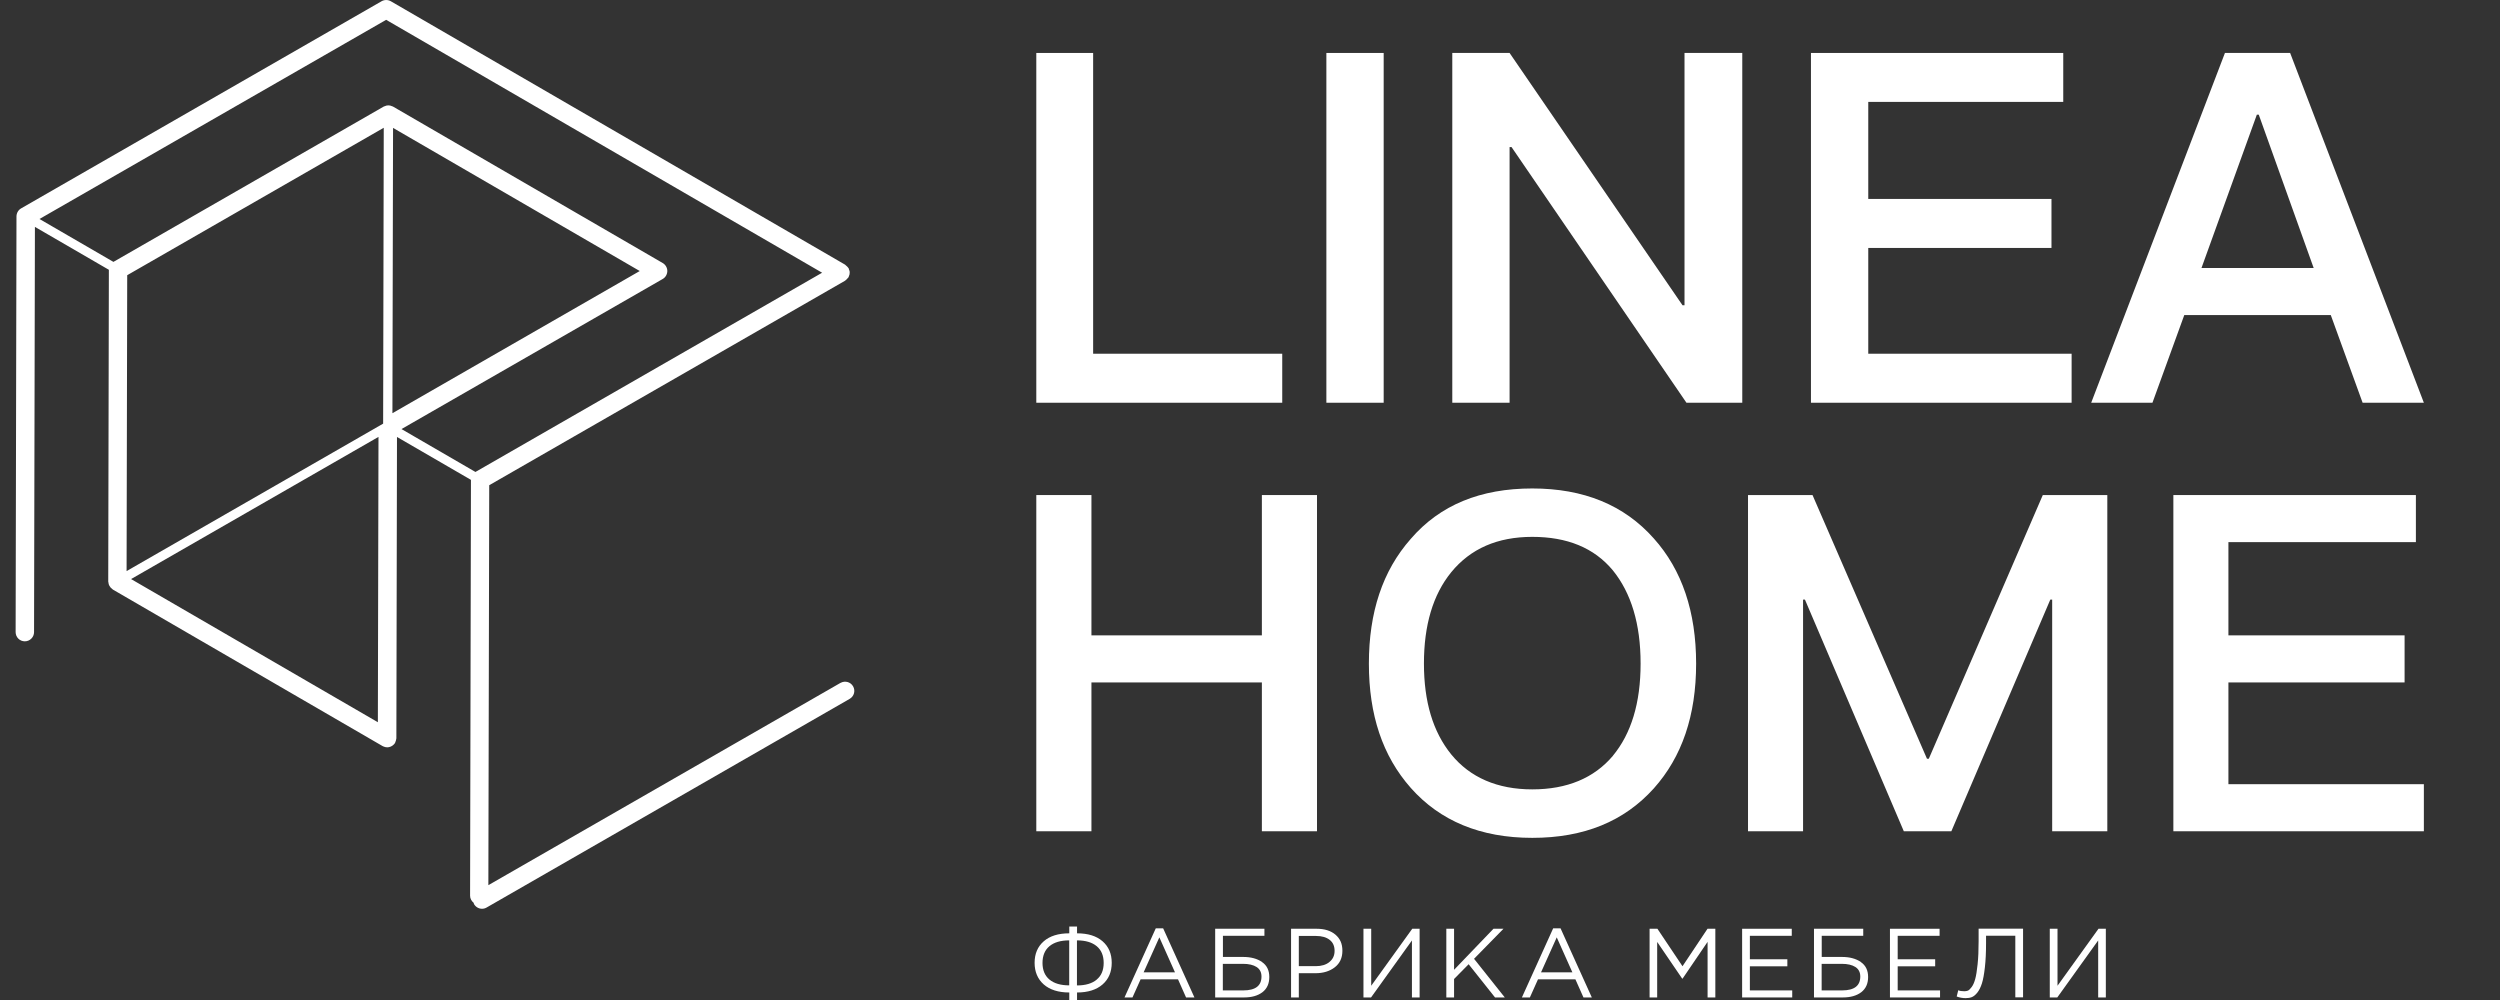
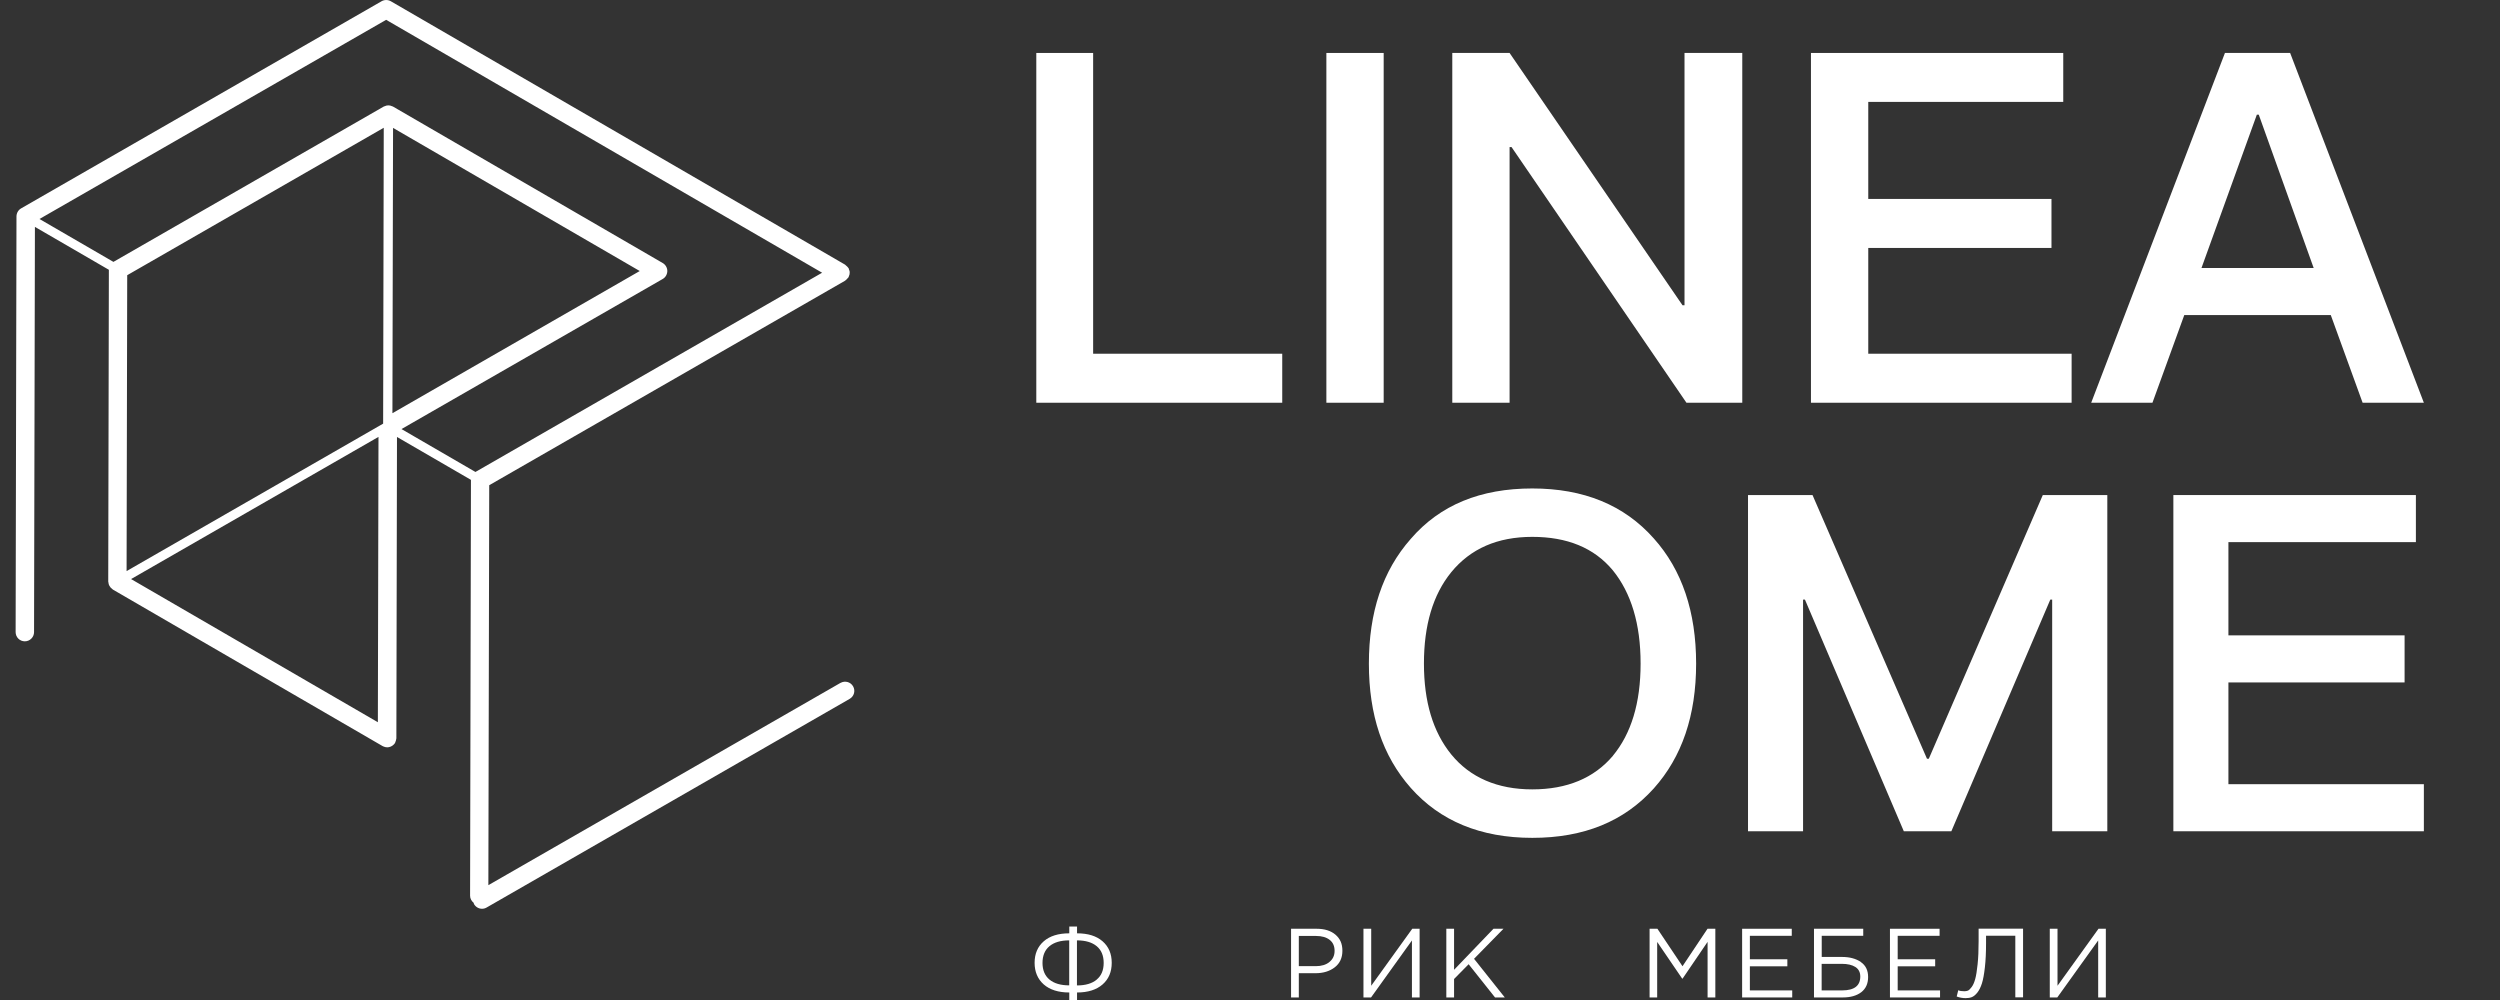
<svg xmlns="http://www.w3.org/2000/svg" width="200" height="80" viewBox="0 0 200 80" fill="none">
  <rect x="0" y="0" width="200" height="80" fill="#333333" stroke="none" />
  <g clip-path="url(#clip0_57_1171)">
    <path d="M67.237 54.632L39.069 70.813L39.138 38.817L67.609 22.456C67.609 22.456 67.628 22.438 67.64 22.425C67.683 22.4 67.714 22.363 67.751 22.326C67.789 22.289 67.82 22.258 67.851 22.215C67.857 22.202 67.869 22.196 67.882 22.184C67.9 22.153 67.9 22.122 67.912 22.097C67.931 22.053 67.95 22.004 67.962 21.954C67.968 21.905 67.975 21.861 67.975 21.812C67.975 21.762 67.975 21.719 67.962 21.676C67.95 21.626 67.937 21.583 67.912 21.533C67.9 21.502 67.9 21.471 67.882 21.446C67.875 21.434 67.863 21.428 67.851 21.415C67.826 21.372 67.789 21.341 67.751 21.304C67.714 21.267 67.683 21.236 67.64 21.205C67.628 21.199 67.621 21.186 67.609 21.174L31.264 0.099C31.035 -0.031 30.756 -0.031 30.527 0.099L1.69 16.67C1.461 16.8 1.324 17.042 1.318 17.308L1.25 50.568C1.25 50.977 1.578 51.306 1.987 51.306C2.39 51.306 2.724 50.977 2.724 50.568L2.793 18.151L8.709 21.583L8.659 46.529C8.659 46.56 8.671 46.585 8.678 46.616C8.684 46.666 8.69 46.715 8.709 46.765C8.721 46.808 8.746 46.851 8.771 46.889C8.795 46.932 8.82 46.969 8.851 47.006C8.882 47.043 8.925 47.074 8.963 47.105C8.987 47.124 9.006 47.149 9.031 47.167L30.607 59.687C30.607 59.687 30.645 59.7 30.663 59.712C30.682 59.718 30.7 59.73 30.725 59.737C30.805 59.768 30.892 59.786 30.979 59.786C31.066 59.786 31.152 59.768 31.233 59.737C31.252 59.73 31.27 59.724 31.289 59.712C31.363 59.675 31.437 59.631 31.493 59.569C31.493 59.569 31.493 59.563 31.499 59.563C31.543 59.52 31.58 59.477 31.611 59.421C31.617 59.408 31.617 59.39 31.623 59.377C31.648 59.334 31.654 59.284 31.673 59.241C31.685 59.191 31.698 59.148 31.704 59.099C31.704 59.08 31.71 59.068 31.71 59.055L31.759 34.957L37.676 38.389L37.607 71.656C37.607 71.885 37.719 72.083 37.886 72.219C37.899 72.256 37.905 72.294 37.923 72.331C38.06 72.566 38.307 72.702 38.561 72.702C38.685 72.702 38.809 72.671 38.927 72.603L67.975 55.908C68.328 55.704 68.451 55.258 68.247 54.905C68.043 54.552 67.597 54.434 67.243 54.632M30.892 1.586L65.769 21.818L38.035 37.757L32.119 34.325L53.014 22.32C53.243 22.19 53.38 21.948 53.386 21.682C53.386 21.422 53.243 21.174 53.02 21.044L31.437 8.524C31.437 8.524 31.382 8.505 31.351 8.493C31.301 8.474 31.258 8.456 31.208 8.443C31.165 8.437 31.115 8.431 31.072 8.431C31.029 8.431 30.979 8.431 30.929 8.443C30.88 8.456 30.837 8.474 30.787 8.493C30.756 8.505 30.731 8.505 30.7 8.524L9.074 20.951L3.158 17.519L30.892 1.586ZM31.437 10.228L51.18 21.682L31.394 33.056L31.444 10.234L31.437 10.228ZM30.7 10.221L30.651 33.892L10.127 45.687L10.177 22.016L30.7 10.221ZM30.279 34.957L30.229 57.779L10.486 46.325L30.279 34.951V34.957Z" fill="white" />
    <path d="M86.163 74.666V74.121H85.543V74.666C84.67 74.666 83.988 74.877 83.499 75.304C83.009 75.732 82.768 76.308 82.768 77.026C82.768 77.745 83.016 78.327 83.499 78.755C83.988 79.182 84.67 79.399 85.543 79.399V80.006H86.163V79.399C87.036 79.399 87.718 79.182 88.207 78.755C88.696 78.327 88.938 77.751 88.938 77.026C88.938 76.302 88.696 75.732 88.207 75.304C87.718 74.877 87.036 74.666 86.163 74.666ZM85.537 78.829C84.856 78.829 84.329 78.674 83.957 78.365C83.585 78.055 83.4 77.609 83.4 77.033C83.4 76.457 83.585 76.004 83.957 75.695C84.329 75.385 84.856 75.23 85.537 75.23V78.835V78.829ZM87.736 78.371C87.364 78.68 86.838 78.835 86.156 78.835V75.23C86.838 75.23 87.364 75.385 87.736 75.695C88.108 76.004 88.294 76.45 88.294 77.033C88.294 77.615 88.108 78.061 87.736 78.365V78.371Z" fill="white" />
-     <path d="M92.463 74.264L89.96 79.796H90.598L91.249 78.346H94.241L94.885 79.796H95.554L93.051 74.264H92.463ZM91.49 77.788L92.748 74.988L93.999 77.788H91.49Z" fill="white" />
-     <path d="M100.962 76.958C100.572 76.692 100.07 76.556 99.457 76.556H97.834V74.865H101.154V74.301H97.214V79.796H99.519C100.144 79.796 100.634 79.653 100.999 79.374C101.365 79.089 101.544 78.687 101.544 78.16C101.544 77.634 101.352 77.231 100.962 76.965V76.958ZM99.469 79.232H97.827V77.107H99.438C99.903 77.107 100.268 77.194 100.528 77.361C100.789 77.528 100.919 77.788 100.919 78.123C100.919 78.86 100.435 79.232 99.469 79.232Z" fill="white" />
    <path d="M105.342 74.301H103.285V79.796H103.905V77.857H105.236C105.856 77.857 106.37 77.702 106.779 77.386C107.188 77.07 107.392 76.63 107.392 76.06C107.392 75.49 107.206 75.088 106.835 74.772C106.463 74.456 105.961 74.301 105.336 74.301H105.342ZM106.358 76.958C106.085 77.181 105.72 77.293 105.261 77.293H103.905V74.877H105.292C105.744 74.877 106.11 74.982 106.37 75.187C106.636 75.391 106.767 75.688 106.767 76.066C106.767 76.444 106.63 76.735 106.352 76.958H106.358Z" fill="white" />
    <path d="M109.697 78.86V74.301H109.077V79.796H109.684L112.955 75.236V79.796H113.569V74.301H112.98L109.697 78.86Z" fill="white" />
    <path d="M120.278 74.301H119.478L116.325 77.584V74.301H115.706V79.796H116.325V78.321L117.49 77.138L119.602 79.796H120.383L117.923 76.704L120.278 74.301Z" fill="white" />
-     <path d="M124.255 74.264L121.752 79.796H122.39L123.04 78.346H126.032L126.677 79.796H127.346L124.843 74.264H124.255ZM123.282 77.788L124.54 74.988L125.791 77.788H123.282Z" fill="white" />
    <path d="M134.6 77.299L132.593 74.301H131.967V79.796H132.574V75.354L134.575 78.29H134.606L136.607 75.348V79.796H137.227V74.301H136.601L134.6 77.299Z" fill="white" />
    <path d="M139.989 77.305H142.988V76.742H139.989V74.865H143.341V74.301H139.37V79.796H143.378V79.232H139.989V77.305Z" fill="white" />
    <path d="M148.867 76.958C148.476 76.692 147.975 76.556 147.361 76.556H145.738V74.865H149.059V74.301H145.119V79.796H147.423C148.049 79.796 148.538 79.653 148.904 79.374C149.269 79.089 149.449 78.687 149.449 78.16C149.449 77.634 149.257 77.231 148.867 76.965V76.958ZM147.374 79.232H145.732V77.107H147.343C147.807 77.107 148.173 77.194 148.433 77.361C148.693 77.528 148.823 77.788 148.823 78.123C148.823 78.86 148.34 79.232 147.374 79.232Z" fill="white" />
    <path d="M151.815 77.305H154.814V76.742H151.815V74.865H155.167V74.301H151.196V79.796H155.204V79.232H151.815V77.305Z" fill="white" />
    <path d="M158.289 75.298C158.289 76.01 158.264 76.624 158.208 77.144C158.153 77.665 158.091 78.061 158.016 78.327C157.942 78.594 157.849 78.811 157.731 78.966C157.62 79.12 157.515 79.213 157.434 79.25C157.347 79.281 157.254 79.3 157.149 79.3C156.938 79.3 156.777 79.275 156.66 79.219L156.536 79.721C156.765 79.808 157.007 79.851 157.248 79.851C157.434 79.851 157.601 79.826 157.744 79.771C157.886 79.715 158.035 79.597 158.184 79.412C158.332 79.226 158.456 78.978 158.555 78.668C158.654 78.358 158.729 77.931 158.791 77.386C158.853 76.841 158.884 76.196 158.884 75.453V74.858H161.225V79.789H161.845V74.295H158.289V75.298Z" fill="white" />
    <path d="M167.879 74.301L164.601 78.86V74.301H163.982V79.796H164.583L167.854 75.236V79.796H168.467V74.301H167.879Z" fill="white" />
    <path d="M102.579 28.298H87.451V4.237H82.904V32.219H102.579V28.298Z" fill="white" />
    <path d="M110.694 4.237H106.11V32.219H110.694V4.237Z" fill="white" />
    <path d="M134.761 24.42H134.6C129.991 17.692 125.376 10.965 120.767 4.237H116.183V32.219H120.767V11.764H120.922L134.916 32.219H139.382V4.237H134.761V24.42Z" fill="white" />
    <path d="M165.729 28.298H149.461V19.836H164.118V15.915H149.461V8.152H165.06V4.237H144.877V32.219H165.729V28.298Z" fill="white" />
    <path d="M186.463 25.207L189.009 32.219H193.909C190.341 22.89 186.779 13.56 183.211 4.237H177.995C174.426 13.567 170.864 22.89 167.296 32.219H172.196L174.742 25.207H186.463ZM180.547 9.175H180.702L185.094 21.44H176.118L180.547 9.175Z" fill="white" />
-     <path d="M100.95 50.829H87.315V39.604H82.904V66.501H87.315V54.595H100.95V66.501H105.36V39.604H100.95V50.829Z" fill="white" />
    <path d="M122.582 39.077C118.438 39.077 115.198 40.397 112.862 43.11C110.601 45.668 109.511 48.989 109.511 53.09C109.511 57.191 110.601 60.474 112.862 63.032C115.198 65.671 118.438 67.028 122.582 67.028C126.726 67.028 129.929 65.709 132.302 63.076C134.563 60.548 135.69 57.234 135.69 53.09C135.69 48.945 134.563 45.594 132.302 43.073C129.929 40.397 126.689 39.077 122.582 39.077ZM129.025 60.474C127.519 62.246 125.37 63.15 122.582 63.15C119.794 63.15 117.607 62.202 116.102 60.356C114.634 58.547 113.915 56.138 113.915 53.084C113.915 50.029 114.628 47.583 116.102 45.774C117.645 43.89 119.8 42.949 122.582 42.949C125.363 42.949 127.519 43.816 129.025 45.625C130.493 47.434 131.248 49.918 131.248 53.084C131.248 56.249 130.493 58.696 129.025 60.468V60.474Z" fill="white" />
    <path d="M154.312 60.697H154.157C151.103 53.666 148.055 46.635 145.001 39.604H139.841V66.501H144.245V47.967H144.394L152.305 66.501H156.108L164.025 47.967H164.174V66.501H168.585V39.604H163.424L154.306 60.697H154.312Z" fill="white" />
    <path d="M178.273 62.735V54.595H192.367V50.829H178.273V43.37H193.271V39.604H173.869V66.501H193.909V62.735H178.273Z" fill="white" />
  </g>
  <defs>
    <clipPath id="clip0_57_1171">
      <rect width="200" height="80" fill="white" />
    </clipPath>
  </defs>
</svg>